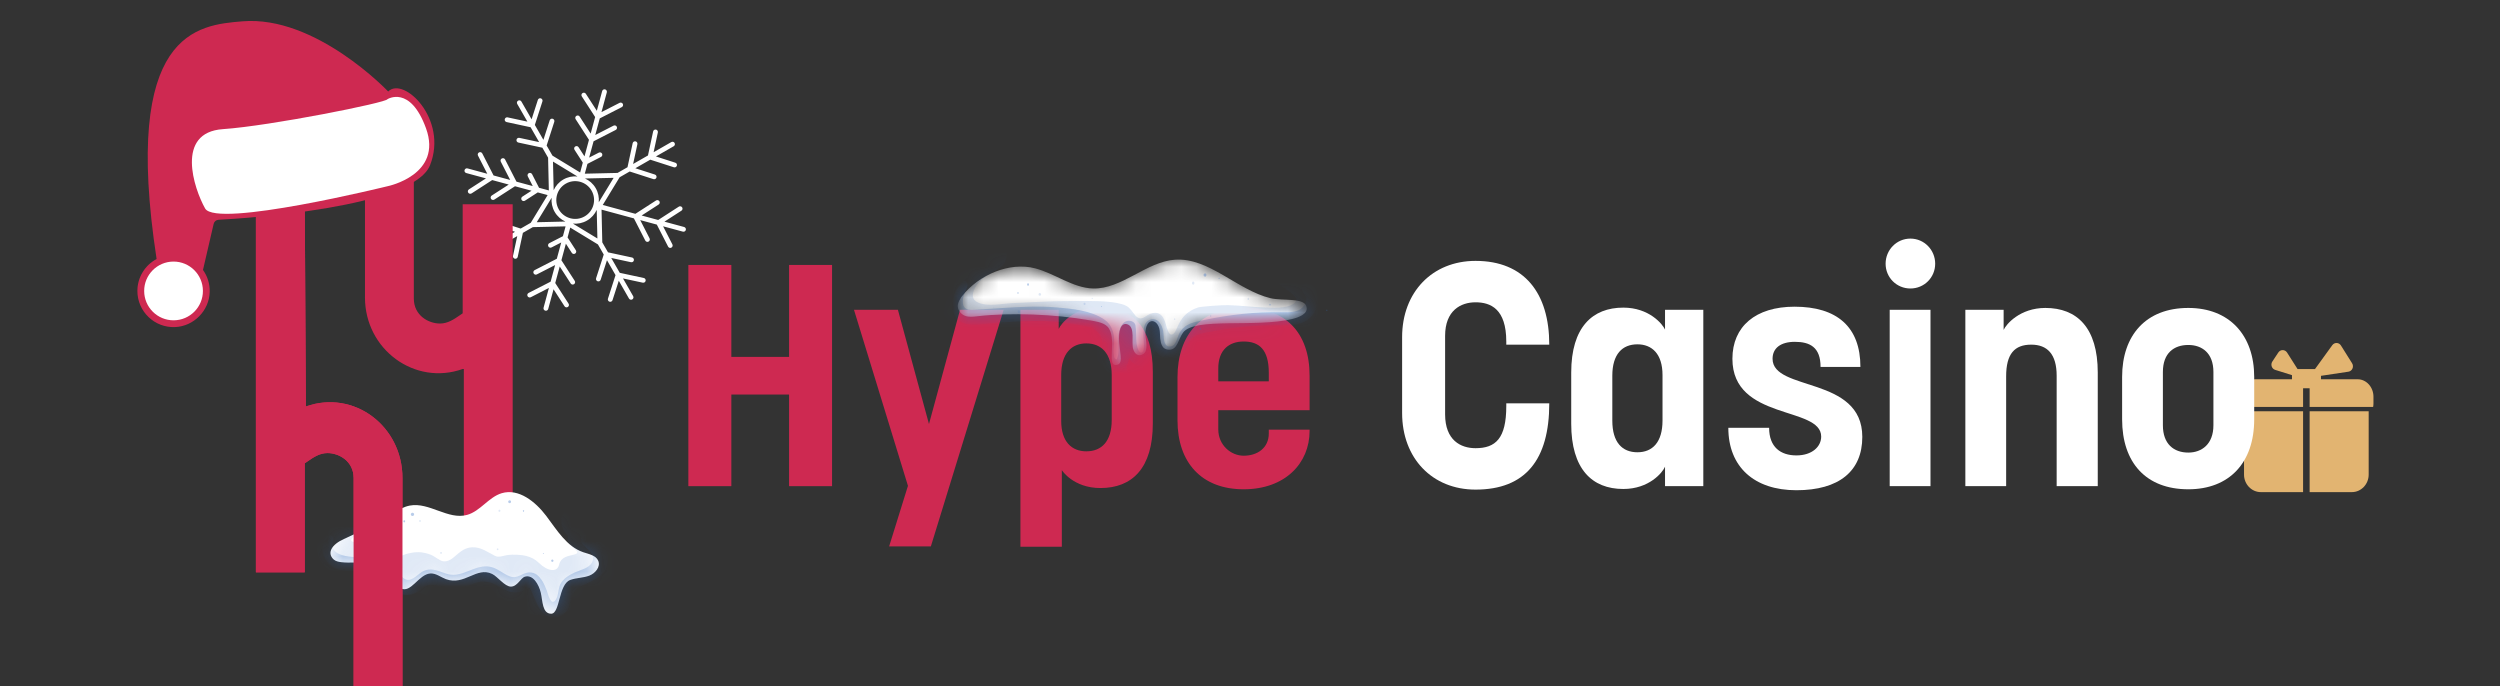
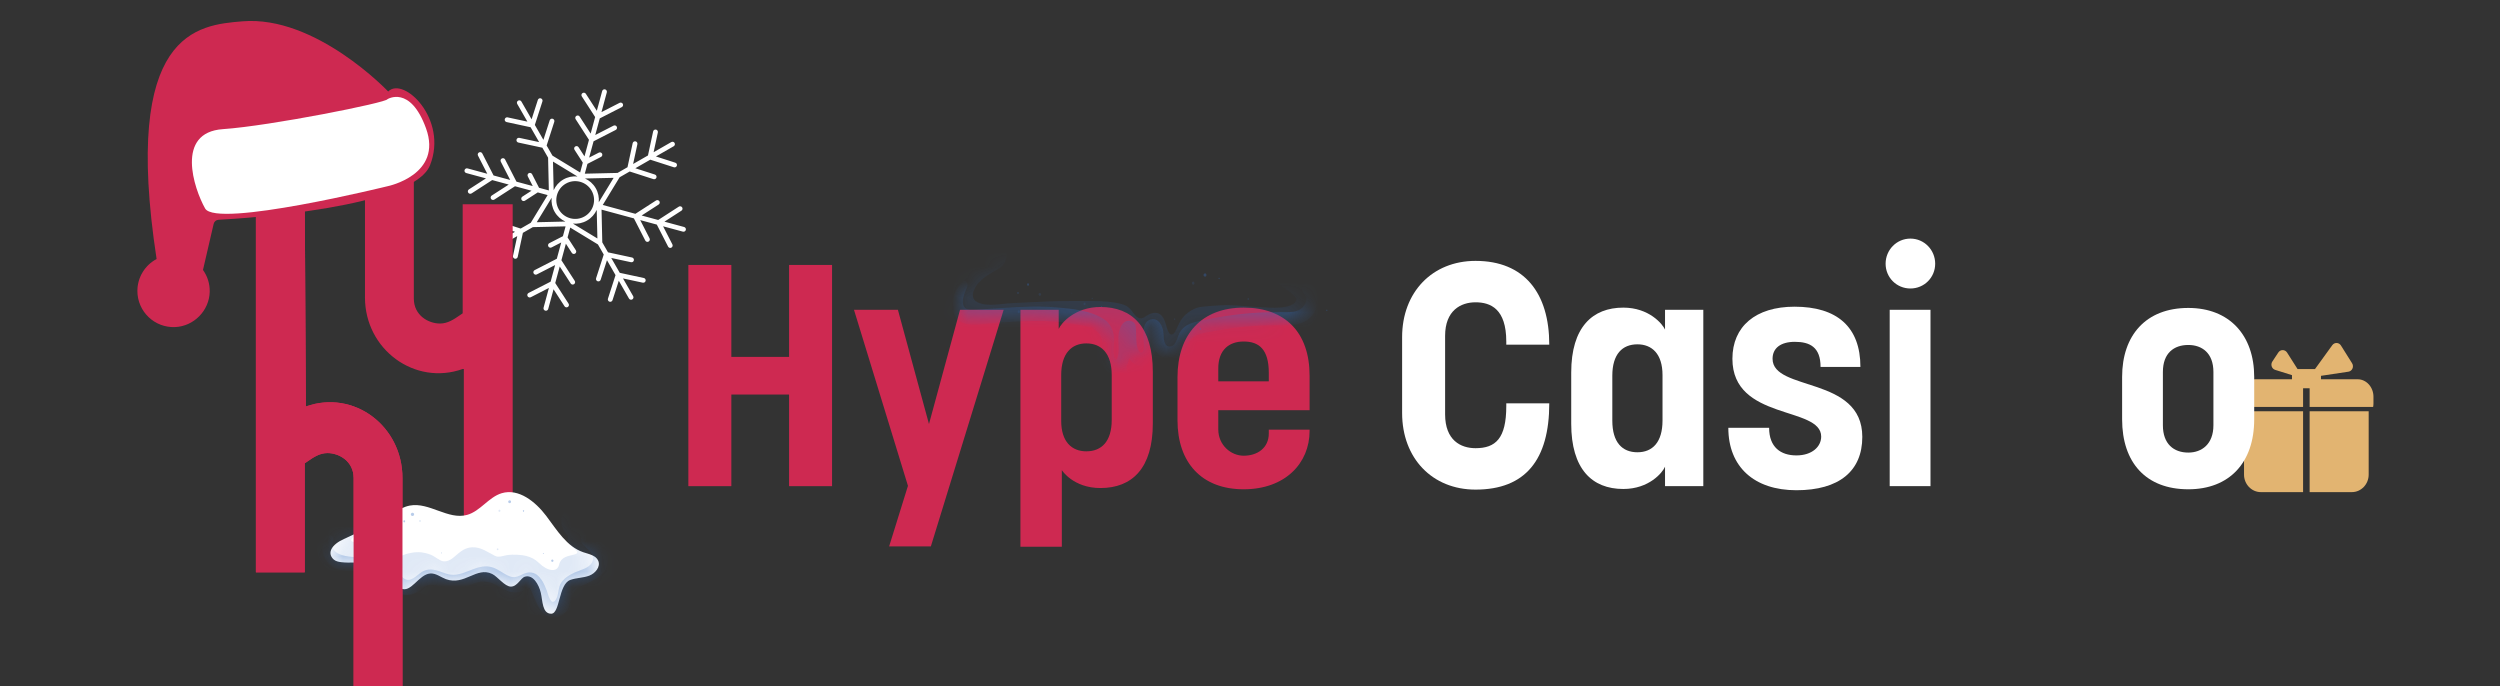
<svg xmlns="http://www.w3.org/2000/svg" width="164" height="45" viewBox="0 0 164 45" fill="none">
  <rect x="0" y="0" width="164" height="45" fill="#333333" stroke="none" />
  <path d="M150.72 24.212L150.032 23.128C149.897 22.916 149.597 22.913 149.458 23.123L149.066 23.716C148.933 23.917 149.027 24.194 149.252 24.264L150.354 24.609V24.88H147.93C147.361 24.88 146.895 25.395 146.895 26.026V26.46C146.895 26.541 146.902 26.619 146.917 26.695H151.082V25.471H151.512V26.695H155.677C155.691 26.619 155.699 26.541 155.699 26.46V26.026C155.699 25.395 155.233 24.88 154.663 24.88H152.257V24.654L154.056 24.383C154.307 24.345 154.435 24.05 154.297 23.83L153.565 22.663C153.434 22.454 153.143 22.444 152.998 22.643L151.863 24.212H150.72Z" fill="#E2B471" />
  <path d="M148.311 32.283H151.082V26.981H147.208V31.136C147.208 31.767 147.704 32.283 148.311 32.283Z" fill="#E2B471" />
  <path d="M154.283 32.283C154.889 32.283 155.385 31.767 155.385 31.136V26.981H151.512V32.283H154.283Z" fill="#E2B471" />
  <path d="M47.976 25.882V31.892H45.156V17.381H47.976V23.412H51.763V17.381H54.583V31.892H51.763V25.882H47.976Z" fill="#CE2951" />
  <path d="M58.327 35.843L59.562 31.871L56.022 20.325H58.903L60.941 27.816L62.978 20.325H65.839C64.254 25.511 62.649 30.677 61.064 35.843H58.327Z" fill="#CE2951" />
  <path d="M72.188 20.139C74.267 20.139 75.625 21.436 75.625 24.4V27.775C75.625 30.718 74.267 32.015 72.188 32.015C70.397 32.015 69.656 30.842 69.656 30.842V35.864H66.94V20.325H69.451V21.58C69.615 21.189 70.521 20.139 72.188 20.139ZM71.262 22.527C70.294 22.527 69.615 23.185 69.615 24.606V27.61C69.615 28.989 70.315 29.607 71.262 29.607C72.27 29.607 72.929 28.948 72.929 27.549V24.606C72.929 23.185 72.25 22.527 71.262 22.527Z" fill="#CE2951" />
  <path d="M83.233 28.187H85.909V28.269C85.909 30.389 84.303 32.097 81.586 32.097C78.828 32.097 77.244 30.348 77.244 27.569V24.75C77.244 21.93 78.828 20.18 81.586 20.18C84.303 20.18 85.909 21.806 85.909 24.647V26.911H79.919V28.166C79.919 29.195 80.743 29.895 81.586 29.895C82.492 29.895 83.233 29.381 83.233 28.434V28.187ZM79.919 24.173V25.017H83.233V24.462C83.233 22.918 82.595 22.403 81.586 22.403C80.64 22.403 79.919 22.938 79.919 24.173Z" fill="#CE2951" />
  <path d="M98.812 22.609V22.403C98.812 20.263 97.783 19.831 96.795 19.831C95.828 19.831 94.799 20.366 94.799 22.033V27.178C94.799 28.887 95.828 29.401 96.795 29.401C98.113 29.401 98.812 28.763 98.812 26.643V26.458H101.632C101.632 30.163 100.068 32.118 96.795 32.118C93.955 32.118 91.979 30.06 91.979 27.096V22.115C91.979 19.172 93.955 17.114 96.795 17.114C100.006 17.114 101.632 19.234 101.632 22.609H98.812Z" fill="white" />
  <path d="M106.488 32.077C104.43 32.077 103.072 30.76 103.072 27.796V24.441C103.072 21.456 104.471 20.18 106.488 20.18C108.176 20.18 109.061 21.251 109.226 21.621V20.325H111.737V31.892H109.226V30.616C109.061 31.007 108.176 32.077 106.488 32.077ZM107.415 29.669C108.403 29.669 109.061 29.01 109.061 27.59V24.606C109.061 23.206 108.361 22.588 107.415 22.588C106.427 22.588 105.768 23.227 105.768 24.647V27.59C105.768 29.031 106.427 29.669 107.415 29.669Z" fill="white" />
  <path d="M117.721 20.119C120.5 20.119 122.043 21.436 122.043 24.07H119.429C119.429 22.774 118.729 22.424 117.742 22.424C116.815 22.424 116.28 22.835 116.28 23.535C116.28 25.696 122.167 24.647 122.167 28.66C122.167 30.904 120.644 32.159 117.844 32.159C115.086 32.159 113.378 30.636 113.378 28.063H116.054C116.054 29.339 116.815 29.875 117.844 29.875C118.874 29.875 119.47 29.298 119.47 28.64C119.47 26.623 113.646 27.61 113.646 23.535C113.646 21.415 115.169 20.119 117.721 20.119Z" fill="white" />
  <path d="M126.64 20.325V31.892H123.964V20.325H126.64ZM126.948 17.299C126.948 18.204 126.228 18.925 125.322 18.925C124.417 18.925 123.696 18.204 123.696 17.299C123.696 16.393 124.417 15.652 125.322 15.652C126.228 15.652 126.948 16.393 126.948 17.299Z" fill="white" />
-   <path d="M131.603 24.688V31.892H128.927V20.325H131.438V21.642C131.603 21.271 132.509 20.201 134.176 20.201C136.254 20.201 137.613 21.498 137.613 24.441V31.892H134.917V24.647C134.917 23.227 134.299 22.609 133.249 22.609C132.159 22.609 131.603 23.206 131.603 24.688Z" fill="white" />
  <path d="M143.553 32.097C140.775 32.097 139.211 30.348 139.211 27.508V24.729C139.211 21.992 140.775 20.201 143.553 20.201C146.25 20.201 147.876 21.992 147.876 24.729V27.508C147.876 30.348 146.25 32.097 143.553 32.097ZM143.553 22.63C142.607 22.63 141.886 23.165 141.886 24.4V27.899C141.886 29.134 142.607 29.689 143.553 29.689C144.438 29.689 145.2 29.134 145.2 27.899V24.4C145.2 23.165 144.459 22.63 143.553 22.63Z" fill="white" />
  <mask id="mask0_2311_30656" style="mask-type:luminance" maskUnits="userSpaceOnUse" x="62" y="17" width="24" height="7">
    <path d="M63.675 18.92C63.382 19.071 62.858 19.649 62.832 20.022C62.809 20.335 63.039 20.613 63.297 20.714C63.555 20.814 63.834 20.779 64.104 20.747C66.335 20.489 69.208 20.615 71.429 21.001C71.797 21.065 72.381 21.134 72.655 21.428C73.308 22.132 72.601 23.943 73.172 23.941C73.706 23.939 73.492 23.345 73.417 22.439C73.36 21.728 73.526 21.137 73.95 21.27C74.505 21.445 74.19 22.474 74.345 22.923C74.56 23.54 75.067 23.264 75.147 23.052C75.297 22.655 75.14 22.181 75.138 21.95C75.127 20.671 76.085 20.889 76.093 21.879C76.101 22.87 76.439 22.939 76.728 22.938C77.242 22.937 77.315 22.204 77.614 21.811C78.387 20.794 82.358 21.51 84.785 20.919C85.183 20.822 85.801 20.594 85.716 20.162C85.639 19.492 84.145 19.75 83.351 19.558C81.16 19.027 79.296 16.87 77.068 17.034C75.183 17.173 73.588 18.977 71.7 18.922C70.374 18.885 69.196 17.935 67.9 17.599C66.254 17.174 64.234 17.992 63.107 19.431C62.904 19.692 62.915 19.862 62.96 20.21C63.004 20.559 63.422 20.819 63.625 20.56" fill="white" />
  </mask>
  <g mask="url(#mask0_2311_30656)">
-     <path d="M63.673 18.92C63.38 19.072 62.857 19.649 62.83 20.022C62.807 20.335 63.038 20.614 63.295 20.714C63.553 20.814 63.833 20.779 64.103 20.748C66.334 20.489 69.206 20.617 71.427 21.003C71.796 21.067 72.38 21.136 72.654 21.43C73.306 22.134 72.6 23.945 73.171 23.943C73.705 23.941 73.49 23.347 73.416 22.441C73.358 21.73 73.525 21.139 73.949 21.272C74.504 21.447 74.188 22.476 74.344 22.925C74.559 23.542 75.066 23.267 75.146 23.055C75.295 22.658 75.138 22.183 75.136 21.953C75.125 20.674 76.083 20.892 76.092 21.882C76.1 22.872 76.438 22.942 76.727 22.941C77.241 22.939 77.314 22.207 77.613 21.814C78.385 20.797 82.357 21.513 84.784 20.923C85.181 20.826 85.799 20.598 85.715 20.166C85.638 19.496 84.143 19.754 83.349 19.562C81.159 19.03 79.294 16.873 77.066 17.037C75.181 17.176 73.586 18.979 71.698 18.924C70.373 18.887 69.195 17.936 67.899 17.601C66.252 17.174 64.232 17.992 63.106 19.432C62.902 19.692 62.914 19.862 62.958 20.211C63.003 20.559 63.42 20.819 63.624 20.56" fill="white" />
    <path opacity="0.3" d="M86.086 18.608C85.715 18.215 85.165 18.865 85.542 19.246C85.919 19.627 85.553 20.184 85.195 20.346C84.82 20.517 84.384 20.479 83.988 20.478C83.171 20.475 82.356 20.504 81.542 20.589C80.697 20.677 79.854 20.808 79.02 20.988C78.418 21.117 77.761 21.184 77.391 21.817C77.24 22.074 77.156 22.62 76.87 22.706C76.371 22.856 76.341 22.285 76.326 21.904C76.305 21.379 75.978 20.796 75.462 20.966C74.893 21.156 75.016 21.97 75.033 22.49C75.038 22.619 75.07 23.017 74.94 23.104C74.702 23.263 74.582 22.695 74.566 22.577C74.513 22.174 74.554 21.768 74.49 21.361C74.458 21.162 74.281 21.062 74.128 21.045C73.609 20.989 73.399 21.584 73.365 22.092C73.34 22.479 73.444 23.057 73.316 23.419C73.248 23.608 73.282 23.594 73.194 23.562C73.159 23.549 73.122 23.495 73.088 23.428C73.058 23.252 73.044 23.087 73.044 23.042C73.053 22.734 73.114 22.447 73.083 22.138C73.034 21.654 72.837 21.239 72.469 20.979C71.582 20.355 70.3 20.251 69.288 20.164C68.115 20.063 66.936 20.128 65.765 20.205C65.159 20.244 64.552 20.284 63.946 20.319C63.572 20.34 63.166 20.347 63.162 19.789C63.159 19.445 63.321 19.115 63.451 18.815C63.557 18.57 63.277 18.282 63.103 18.508C62.761 18.951 62.45 19.429 62.467 20.057C62.483 20.614 62.798 21.084 63.268 21.218C63.939 21.409 64.77 21.21 65.452 21.165C66.237 21.114 67.022 21.063 67.809 21.056C68.619 21.049 69.436 21.081 70.239 21.223C70.866 21.333 72.288 21.444 72.295 22.407C72.296 22.573 72.288 22.734 72.282 22.892C72.198 22.987 72.156 23.131 72.198 23.315C72.221 23.412 72.255 23.533 72.301 23.664C72.334 23.881 72.402 24.095 72.537 24.312C72.594 24.404 72.659 24.487 72.728 24.56C72.867 24.769 73.024 24.94 73.192 25.025C73.322 25.104 73.481 25.122 73.624 25.066C73.746 25.018 73.877 24.904 73.899 24.744L73.907 24.675C73.914 24.625 73.913 24.575 73.91 24.529C73.971 24.378 73.954 24.196 73.884 24.058C73.966 23.899 74.027 23.727 74.057 23.573C74.06 23.557 74.063 23.529 74.066 23.489C74.182 23.704 74.357 23.877 74.632 23.971C75.235 24.18 75.679 23.596 75.77 22.967C75.832 23.072 75.91 23.168 76.003 23.254C76.484 23.7 77.197 23.703 77.616 23.167C77.931 22.764 77.949 22.258 78.42 22.036C78.923 21.797 79.568 21.746 80.103 21.647C81.278 21.431 82.47 21.337 83.661 21.337C84.484 21.337 85.501 21.452 86.103 20.66C86.548 20.076 86.603 19.155 86.085 18.608L86.086 18.608Z" fill="#336EC2" />
    <path opacity="0.15" d="M86.643 19.425C86.601 18.995 86.226 18.651 85.885 18.669C85.841 18.672 85.798 18.649 85.762 18.619C85.282 18.199 84.717 18.208 84.141 18.02C83.875 17.933 83.619 18.372 83.86 18.591C84.063 18.777 84.681 19.124 84.986 19.49C85.058 19.576 85.057 19.715 84.985 19.799C84.957 19.832 84.927 19.866 84.896 19.896C84.886 19.907 84.876 19.916 84.863 19.924C84.378 20.264 83.428 20.184 82.898 20.164C82.089 20.136 81.487 20.047 80.552 20.017C80.187 20.005 78.78 20.105 78.581 20.172C77.22 20.627 77.293 21.767 76.923 21.93C76.695 22.03 76.604 21.706 76.445 21.17C76.298 20.674 75.981 20.341 75.368 20.627C75.155 20.728 74.957 20.96 74.698 20.861C74.44 20.762 74.339 20.441 74.034 20.168C73.631 19.806 72.315 19.743 71.515 19.746C70.714 19.748 69.615 19.739 68.778 19.774C67.977 19.805 67.176 19.848 66.375 19.886C65.695 19.919 64.786 20.137 64.137 19.834C63.742 19.649 63.751 19.294 63.957 18.895C64.287 18.258 65.01 17.927 65.553 17.595C66.574 16.972 65.85 14.96 64.737 15.41C63.09 16.073 61.276 17.406 61.458 19.732C61.543 20.816 62.116 21.732 62.946 22.233C63.816 22.759 64.793 22.73 65.741 22.674C67.621 22.563 69.529 22.34 71.414 22.476C71.543 22.485 71.669 22.498 71.796 22.515C71.91 22.53 71.988 22.647 71.97 22.778C71.893 23.32 71.952 23.82 72.219 24.281C72.355 24.516 72.528 24.663 72.713 24.796C72.73 24.808 72.746 24.824 72.758 24.842C72.995 25.176 73.335 25.39 73.848 25.441C74.533 25.506 75.027 24.757 75.023 24.028C75.023 23.946 75.064 23.873 75.125 23.838C75.294 23.742 75.445 23.603 75.579 23.42C75.782 23.689 76.055 23.877 76.358 23.954C76.403 23.966 76.448 23.974 76.493 23.981C76.535 23.986 76.574 24.007 76.603 24.04C76.73 24.185 76.902 24.27 77.111 24.238C77.901 24.12 78.688 23.934 79.464 23.723C80.087 23.553 80.915 23.418 81.29 22.738C81.347 22.634 81.388 22.526 81.417 22.414C81.443 22.316 81.52 22.247 81.609 22.254C81.724 22.262 81.841 22.27 81.957 22.278C82.677 22.333 83.361 22.314 84 22.156C84.011 22.154 84.022 22.152 84.033 22.152C84.084 22.152 84.136 22.146 84.189 22.134C84.291 22.111 84.392 22.082 84.49 22.05C84.499 22.047 84.509 22.044 84.517 22.044C84.941 21.994 85.35 21.855 85.717 21.564C86.321 21.084 86.724 20.29 86.641 19.427L86.643 19.425ZM72.093 22.11C72.109 22.033 72.109 22.041 72.092 22.133C72.08 22.208 72.067 22.282 72.051 22.357L72.051 22.36C71.969 22.274 71.938 22.184 72.093 22.112L72.093 22.11Z" fill="#336EC2" />
  </g>
  <g opacity="0.35">
    <path d="M67.441 18.746C67.525 18.744 67.523 18.581 67.438 18.582C67.354 18.584 67.357 18.747 67.441 18.746Z" fill="#336EC2" />
  </g>
  <g opacity="0.35">
    <path d="M66.781 19.274C66.838 19.273 66.835 19.163 66.779 19.164C66.722 19.165 66.724 19.275 66.781 19.274Z" fill="#336EC2" />
  </g>
  <g opacity="0.35">
    <path d="M71.645 19.596C71.676 19.596 71.675 19.537 71.644 19.537C71.613 19.538 71.615 19.597 71.645 19.596Z" fill="#336EC2" />
  </g>
  <g opacity="0.35">
    <path d="M78.738 21.64C78.801 21.639 78.798 21.517 78.736 21.518C78.674 21.519 78.676 21.641 78.738 21.64Z" fill="#336EC2" />
  </g>
  <g opacity="0.35">
    <path d="M72.254 20.145C72.289 20.144 72.289 20.076 72.253 20.077C72.218 20.078 72.219 20.145 72.254 20.145Z" fill="#336EC2" />
  </g>
  <g opacity="0.35">
    <path d="M79.01 17.948L78.998 17.955L78.993 17.958C78.986 17.963 78.98 17.966 78.974 17.976C78.966 17.984 78.961 17.995 78.959 18.007C78.954 18.018 78.953 18.031 78.953 18.044L78.956 18.069C78.96 18.085 78.967 18.099 78.976 18.11C78.984 18.119 78.989 18.124 78.996 18.127L79.002 18.13L79.013 18.137C79.027 18.146 79.041 18.15 79.058 18.15C79.073 18.15 79.088 18.145 79.102 18.135C79.128 18.115 79.144 18.078 79.143 18.04C79.142 18.002 79.125 17.965 79.098 17.947C79.084 17.937 79.07 17.933 79.054 17.933C79.039 17.933 79.023 17.939 79.01 17.948Z" fill="#336EC2" />
  </g>
  <g opacity="0.35">
    <path d="M79.974 18.31C80.02 18.309 80.018 18.218 79.972 18.219C79.926 18.22 79.928 18.311 79.974 18.31Z" fill="#336EC2" />
  </g>
  <g opacity="0.35">
-     <path d="M83.315 20.044C83.37 20.043 83.368 19.934 83.313 19.935C83.258 19.936 83.26 20.045 83.315 20.044Z" fill="#336EC2" />
-   </g>
+     </g>
  <g opacity="0.35">
    <path d="M87.04 20.402C87.086 20.402 87.085 20.311 87.038 20.312C86.992 20.313 86.994 20.403 87.04 20.402Z" fill="#336EC2" />
  </g>
  <g opacity="0.15">
    <path d="M68.247 19.232L68.232 19.229C68.22 19.226 68.209 19.223 68.199 19.223C68.188 19.223 68.18 19.225 68.172 19.231C68.163 19.235 68.156 19.241 68.15 19.249C68.143 19.257 68.139 19.267 68.136 19.278C68.133 19.289 68.13 19.301 68.13 19.312L68.133 19.336C68.138 19.35 68.143 19.363 68.152 19.374L68.166 19.388C68.178 19.395 68.189 19.398 68.202 19.4C68.206 19.4 68.209 19.4 68.213 19.398C68.217 19.398 68.221 19.398 68.223 19.396L68.227 19.396L68.235 19.393L68.25 19.389L68.265 19.381C68.272 19.376 68.278 19.368 68.282 19.36C68.286 19.355 68.288 19.349 68.291 19.342C68.294 19.333 68.297 19.322 68.295 19.31L68.292 19.288L68.286 19.269C68.282 19.26 68.275 19.252 68.269 19.247C68.262 19.241 68.254 19.235 68.247 19.233L68.247 19.232Z" fill="#336EC2" />
  </g>
  <g opacity="0.15">
    <path d="M70.31 19.26C70.339 19.26 70.338 19.203 70.309 19.204C70.28 19.204 70.281 19.261 70.31 19.26Z" fill="#336EC2" />
  </g>
  <g opacity="0.15">
    <path d="M65.192 20.223C65.217 20.223 65.218 20.173 65.192 20.174C65.165 20.174 65.166 20.224 65.192 20.223Z" fill="#336EC2" />
  </g>
  <g opacity="0.15">
    <path d="M66.835 20.54C66.932 20.539 66.928 20.35 66.832 20.352C66.736 20.354 66.739 20.542 66.835 20.54Z" fill="#336EC2" />
  </g>
  <g opacity="0.15">
    <path d="M71.184 19.883L71.171 19.878L71.203 19.917C71.203 19.909 71.201 19.9 71.195 19.894L71.185 19.878C71.185 19.878 71.172 19.865 71.164 19.862C71.157 19.858 71.149 19.856 71.14 19.856C71.131 19.857 71.124 19.858 71.116 19.863C71.109 19.866 71.102 19.871 71.096 19.879C71.09 19.886 71.086 19.895 71.084 19.905C71.08 19.915 71.079 19.924 71.079 19.936L71.082 19.956C71.085 19.969 71.092 19.982 71.1 19.991L71.112 20.003C71.123 20.01 71.133 20.014 71.144 20.014L71.161 20.011C71.168 20.007 71.176 20.004 71.182 19.996C71.188 19.991 71.194 19.983 71.198 19.973C71.202 19.965 71.204 19.957 71.205 19.949L71.174 19.99L71.187 19.985L71.197 19.98C71.197 19.98 71.206 19.971 71.208 19.967C71.21 19.963 71.212 19.96 71.213 19.955C71.215 19.949 71.216 19.943 71.216 19.936L71.216 19.922L71.211 19.909C71.211 19.909 71.204 19.898 71.2 19.895C71.197 19.89 71.191 19.887 71.186 19.886L71.184 19.883Z" fill="#336EC2" />
  </g>
  <g opacity="0.15">
    <path d="M78.277 18.674C78.379 18.673 78.377 18.47 78.273 18.472C78.169 18.474 78.173 18.676 78.277 18.674Z" fill="#336EC2" />
  </g>
  <g opacity="0.15">
    <path d="M81.93 19.584L81.925 19.572C81.925 19.572 81.922 19.567 81.921 19.564C81.919 19.561 81.918 19.559 81.916 19.556C81.916 19.556 81.913 19.553 81.912 19.551C81.908 19.547 81.904 19.543 81.9 19.542C81.896 19.539 81.891 19.537 81.886 19.539L81.876 19.539C81.876 19.539 81.865 19.547 81.86 19.552C81.86 19.552 81.858 19.555 81.856 19.557C81.853 19.562 81.849 19.567 81.848 19.573L81.843 19.586C81.838 19.595 81.837 19.607 81.837 19.618C81.838 19.629 81.84 19.64 81.844 19.649C81.853 19.668 81.87 19.68 81.888 19.68C81.905 19.68 81.921 19.667 81.93 19.648C81.935 19.638 81.936 19.627 81.936 19.616C81.936 19.605 81.933 19.594 81.929 19.584L81.93 19.584Z" fill="#336EC2" />
  </g>
  <g opacity="0.15">
    <path d="M79.459 20.733L79.459 20.723C79.457 20.712 79.457 20.701 79.452 20.691C79.452 20.69 79.451 20.688 79.448 20.687C79.448 20.685 79.445 20.683 79.444 20.682L79.441 20.679C79.441 20.679 79.435 20.672 79.431 20.669C79.427 20.666 79.422 20.665 79.417 20.665C79.412 20.665 79.407 20.667 79.403 20.67C79.397 20.676 79.388 20.685 79.385 20.694C79.382 20.699 79.381 20.706 79.38 20.712C79.38 20.713 79.38 20.717 79.38 20.72L79.38 20.738C79.38 20.738 79.38 20.75 79.383 20.757C79.385 20.763 79.387 20.768 79.392 20.772C79.396 20.777 79.4 20.78 79.405 20.783C79.41 20.787 79.415 20.788 79.421 20.788L79.431 20.788C79.437 20.783 79.443 20.779 79.448 20.773L79.454 20.763C79.454 20.763 79.459 20.747 79.459 20.738L79.459 20.733Z" fill="#336EC2" />
  </g>
  <g opacity="0.15">
    <path d="M77.059 20.988C77.112 20.987 77.11 20.884 77.057 20.884C77.004 20.886 77.006 20.989 77.059 20.988Z" fill="#336EC2" />
  </g>
  <path d="M38.432 6.153C38.385 6.08 38.287 6.059 38.214 6.106C38.14 6.153 38.119 6.251 38.167 6.324L39.041 7.678L38.748 8.763L38.027 7.648C37.98 7.575 37.883 7.553 37.809 7.601C37.736 7.648 37.715 7.746 37.762 7.819L38.636 9.173L38.343 10.258L37.954 9.656C37.907 9.583 37.809 9.561 37.736 9.609C37.662 9.656 37.642 9.754 37.689 9.827L38.232 10.668L38.057 11.314L36.241 10.209L35.86 9.546L36.362 7.99C36.388 7.907 36.343 7.818 36.26 7.791C36.176 7.764 36.088 7.81 36.061 7.893L35.648 9.175L35.086 8.196L35.584 6.651C35.611 6.568 35.565 6.479 35.482 6.452C35.398 6.424 35.31 6.471 35.283 6.554L34.873 7.826L34.204 6.66C34.161 6.584 34.064 6.558 33.989 6.602C33.913 6.645 33.887 6.741 33.93 6.817L34.597 7.979L33.299 7.699C33.214 7.681 33.13 7.735 33.112 7.821C33.094 7.903 33.144 7.985 33.225 8.006C33.228 8.007 33.23 8.008 33.233 8.008L34.808 8.347L35.368 9.322L34.07 9.043C33.985 9.024 33.901 9.079 33.883 9.164C33.865 9.246 33.915 9.328 33.996 9.349C33.999 9.35 34.001 9.351 34.004 9.351L35.579 9.69L35.955 10.344L36.004 12.492L35.361 12.318L34.904 11.426C34.864 11.349 34.769 11.318 34.691 11.358C34.614 11.398 34.583 11.493 34.623 11.57L34.949 12.206L33.88 11.917L33.134 10.462C33.095 10.385 32.999 10.354 32.922 10.394C32.844 10.434 32.813 10.529 32.853 10.607L33.468 11.805L32.378 11.51L31.637 10.065C31.597 9.988 31.503 9.957 31.425 9.997C31.347 10.037 31.317 10.132 31.356 10.209L31.966 11.399L30.668 11.047L30.668 11.047C30.584 11.025 30.497 11.075 30.475 11.159C30.452 11.243 30.502 11.329 30.586 11.352L31.878 11.702L30.763 12.422C30.69 12.47 30.669 12.567 30.716 12.641C30.738 12.675 30.772 12.698 30.808 12.707C30.85 12.719 30.896 12.713 30.935 12.688L32.288 11.813L33.373 12.107L32.258 12.827C32.185 12.874 32.164 12.972 32.211 13.045C32.233 13.079 32.267 13.102 32.303 13.112C32.345 13.123 32.391 13.117 32.43 13.092L33.783 12.218L34.868 12.511L34.266 12.9C34.193 12.948 34.172 13.045 34.219 13.119C34.242 13.153 34.275 13.176 34.311 13.185C34.353 13.197 34.399 13.191 34.438 13.165L35.278 12.622L35.925 12.797L34.819 14.614L34.156 14.994L32.601 14.493C32.517 14.465 32.429 14.511 32.402 14.595C32.375 14.678 32.421 14.767 32.504 14.793L33.786 15.206L32.807 15.768L31.261 15.271C31.18 15.243 31.09 15.289 31.063 15.372C31.036 15.455 31.081 15.544 31.165 15.571L32.437 15.981L31.271 16.65C31.195 16.694 31.169 16.79 31.212 16.866C31.234 16.904 31.269 16.929 31.308 16.94C31.347 16.95 31.39 16.946 31.428 16.924L32.589 16.258L32.31 17.555C32.292 17.638 32.343 17.719 32.423 17.741C32.426 17.741 32.428 17.742 32.431 17.743C32.516 17.761 32.6 17.707 32.619 17.622L32.958 16.046L33.932 15.487L33.653 16.784C33.635 16.867 33.686 16.948 33.767 16.97C33.769 16.97 33.772 16.971 33.774 16.972C33.86 16.99 33.944 16.936 33.962 16.851L34.301 15.275L34.955 14.9L37.102 14.85L36.928 15.494L36.037 15.951C35.96 15.99 35.929 16.085 35.969 16.163C35.99 16.204 36.027 16.233 36.068 16.244C36.105 16.253 36.145 16.25 36.181 16.232L36.817 15.906L36.527 16.974L35.073 17.72C34.995 17.76 34.965 17.855 35.005 17.933C35.026 17.974 35.063 18.002 35.104 18.013C35.141 18.023 35.181 18.02 35.217 18.001L36.416 17.387L36.121 18.477L34.676 19.217C34.598 19.257 34.568 19.352 34.608 19.43C34.629 19.471 34.666 19.499 34.707 19.51C34.744 19.52 34.784 19.517 34.82 19.498L36.009 18.888L35.658 20.186C35.635 20.27 35.685 20.357 35.769 20.38L35.77 20.38C35.854 20.402 35.94 20.353 35.963 20.269L36.313 18.976L37.033 20.091C37.055 20.125 37.088 20.148 37.125 20.158C37.166 20.169 37.212 20.163 37.251 20.138C37.325 20.091 37.346 19.993 37.298 19.92L36.424 18.566L36.718 17.481L37.438 18.596C37.46 18.63 37.493 18.653 37.529 18.663C37.571 18.674 37.617 18.668 37.656 18.643C37.729 18.596 37.75 18.498 37.703 18.425L36.828 17.071L37.122 15.986L37.511 16.588C37.533 16.622 37.566 16.645 37.603 16.655C37.644 16.666 37.69 16.66 37.729 16.635C37.803 16.588 37.823 16.49 37.776 16.417L37.233 15.576L37.408 14.93L39.224 16.035L39.605 16.698L39.103 18.254C39.077 18.337 39.122 18.426 39.205 18.452C39.208 18.453 39.21 18.454 39.213 18.455C39.294 18.476 39.378 18.431 39.404 18.351L39.817 17.069L40.379 18.048L39.881 19.593C39.854 19.676 39.9 19.765 39.983 19.792C39.986 19.793 39.988 19.793 39.991 19.794C40.071 19.816 40.156 19.77 40.182 19.69L40.592 18.418L41.261 19.584C41.283 19.622 41.318 19.647 41.357 19.658C41.396 19.668 41.439 19.664 41.476 19.642C41.552 19.599 41.578 19.502 41.535 19.427L40.868 18.265L42.166 18.544C42.251 18.563 42.335 18.508 42.353 18.423C42.372 18.338 42.315 18.25 42.232 18.236L40.657 17.897L40.097 16.922L41.395 17.201C41.48 17.22 41.564 17.165 41.582 17.08C41.601 16.995 41.544 16.907 41.461 16.892L39.886 16.553L39.51 15.9L39.461 13.752L41.585 14.327L42.331 15.781C42.352 15.823 42.389 15.851 42.43 15.862C42.467 15.871 42.507 15.868 42.543 15.85C42.621 15.81 42.651 15.715 42.612 15.637L41.997 14.438L43.087 14.733L43.828 16.178C43.849 16.22 43.886 16.248 43.927 16.259C43.964 16.269 44.004 16.265 44.04 16.247C44.118 16.207 44.148 16.112 44.109 16.034L43.499 14.845L44.797 15.196L44.797 15.196C44.881 15.219 44.968 15.169 44.99 15.085C45.013 15.001 44.963 14.914 44.879 14.891L43.587 14.541L44.702 13.821C44.775 13.774 44.796 13.676 44.749 13.603C44.701 13.53 44.603 13.509 44.53 13.556L43.177 14.431L42.092 14.137L43.207 13.417C43.28 13.369 43.301 13.272 43.254 13.198C43.206 13.125 43.108 13.104 43.035 13.152L41.682 14.026L39.541 13.446L40.646 11.63L41.309 11.25L42.864 11.751C42.867 11.752 42.87 11.752 42.872 11.753C42.953 11.775 43.037 11.729 43.063 11.649C43.09 11.566 43.044 11.477 42.961 11.45L41.679 11.037L42.658 10.475L44.204 10.973C44.206 10.974 44.209 10.975 44.211 10.976C44.292 10.997 44.376 10.952 44.403 10.871C44.429 10.788 44.384 10.699 44.3 10.673L43.029 10.263L44.195 9.594C44.27 9.55 44.296 9.454 44.253 9.378C44.21 9.302 44.113 9.276 44.037 9.32L42.876 9.986L43.155 8.689C43.173 8.603 43.117 8.518 43.034 8.501C42.949 8.483 42.865 8.537 42.846 8.622L42.507 10.198L41.533 10.757L41.812 9.46C41.83 9.374 41.775 9.287 41.691 9.272C41.605 9.254 41.521 9.308 41.503 9.393L41.164 10.969L40.511 11.344L38.363 11.394L38.537 10.75L39.428 10.293C39.505 10.253 39.536 10.158 39.496 10.081C39.457 10.003 39.362 9.972 39.284 10.012L38.648 10.338L38.938 9.269L40.392 8.524C40.469 8.484 40.5 8.389 40.46 8.311C40.421 8.233 40.325 8.203 40.248 8.243L39.049 8.857L39.344 7.767L40.789 7.027C40.867 6.987 40.897 6.892 40.857 6.814C40.818 6.737 40.722 6.706 40.645 6.746L39.456 7.355L39.807 6.058C39.83 5.973 39.78 5.887 39.696 5.864L39.695 5.864C39.611 5.841 39.525 5.891 39.502 5.975L39.152 7.268L38.432 6.153ZM38.352 14.195C37.76 14.537 37.001 14.333 36.659 13.741C36.318 13.15 36.521 12.39 37.113 12.049C37.409 11.878 37.746 11.843 38.053 11.925C38.359 12.008 38.635 12.206 38.806 12.502C39.147 13.094 38.944 13.853 38.352 14.195ZM37.88 11.576C37.569 11.546 37.246 11.607 36.955 11.775C36.664 11.943 36.449 12.192 36.32 12.477L36.276 10.6L37.88 11.576ZM36.187 12.974C36.156 13.285 36.218 13.608 36.386 13.899C36.554 14.19 36.803 14.405 37.088 14.534L35.21 14.578L36.187 12.974ZM37.584 14.668C37.896 14.698 38.219 14.636 38.51 14.468C38.801 14.3 39.016 14.052 39.145 13.767L39.189 15.644L37.584 14.668ZM39.279 13.27C39.309 12.958 39.247 12.635 39.079 12.344C38.911 12.053 38.662 11.839 38.377 11.709L40.255 11.666L39.279 13.27Z" fill="white" />
  <path d="M30.352 20.553V13.398H33.632V37.472H30.427V24.206H30.352C27.222 25.323 23.942 22.938 23.942 19.51V5.87L27.147 7.338V19.584C27.147 20.702 28.116 21.224 28.862 21.224C29.377 21.224 29.781 20.946 30.17 20.677C30.231 20.636 30.292 20.594 30.352 20.553Z" fill="#CE2951" />
  <path d="M19.992 13.398L20.067 26.665C23.197 25.547 26.402 27.932 26.402 31.361V45.001H23.197V31.361C23.197 30.243 22.228 29.721 21.483 29.721C20.967 29.721 20.563 30 20.174 30.268C20.113 30.31 20.053 30.352 19.992 30.392V37.547H16.787V13.398H19.992Z" fill="#CE2951" />
  <path d="M22.596 35.342C21.746 35.716 21.438 36.273 21.877 36.691C22.008 36.815 22.196 36.856 22.375 36.878C22.985 36.952 23.603 36.853 24.215 36.902C24.826 36.952 25.482 37.195 25.768 37.739C25.925 38.037 25.981 38.427 26.278 38.589C26.954 38.959 27.463 37.667 28.233 37.619C28.598 37.596 28.91 37.863 29.252 37.991C30.472 38.442 31.258 37.146 32.288 37.652C32.643 37.825 33.116 38.481 33.512 38.481C33.946 38.481 34.152 37.914 34.433 37.831C34.963 37.672 35.346 38.337 35.474 38.875C35.602 39.413 35.565 40.26 36.157 40.26C36.75 40.26 36.628 38.326 37.41 38.044C37.81 37.899 38.255 37.914 38.653 37.764C39.052 37.614 39.411 37.18 39.245 36.788C39.093 36.43 38.638 36.353 38.27 36.229C37.169 35.858 36.525 34.757 35.824 33.832C35.122 32.907 34.021 32.019 32.91 32.355C32.048 32.616 31.506 33.539 30.637 33.778C29.399 34.12 28.155 32.929 26.891 33.164C26.501 33.236 26.15 33.44 25.808 33.639C24.688 34.294 23.446 34.97 22.596 35.345V35.342Z" fill="white" />
  <g opacity="0.35">
    <path d="M26.966 33.688L26.961 33.696C26.953 33.71 26.949 33.725 26.949 33.742C26.949 33.759 26.953 33.774 26.961 33.788L26.966 33.797C26.973 33.809 26.982 33.819 26.994 33.827C27 33.834 27.009 33.839 27.017 33.841C27.031 33.848 27.045 33.851 27.058 33.849L27.087 33.846L27.113 33.836C27.125 33.829 27.135 33.82 27.143 33.809C27.15 33.802 27.155 33.793 27.157 33.785C27.164 33.771 27.167 33.757 27.166 33.744L27.162 33.715L27.152 33.689C27.145 33.677 27.137 33.667 27.125 33.659C27.118 33.652 27.109 33.647 27.101 33.645C27.087 33.638 27.074 33.635 27.06 33.636L27.031 33.64L27.005 33.65C26.988 33.66 26.977 33.672 26.966 33.689V33.688Z" fill="#336EC2" />
  </g>
  <g opacity="0.35">
    <path d="M26.577 34.216V34.2C26.577 34.2 26.577 34.2 26.577 34.199V34.183H26.576V34.173L26.572 34.168C26.572 34.168 26.569 34.158 26.565 34.151C26.56 34.142 26.555 34.137 26.547 34.132C26.538 34.127 26.53 34.126 26.521 34.126C26.513 34.126 26.504 34.127 26.495 34.132C26.487 34.137 26.482 34.142 26.477 34.151C26.475 34.156 26.472 34.161 26.47 34.166V34.172L26.466 34.18C26.466 34.18 26.465 34.192 26.465 34.199V34.214C26.465 34.214 26.466 34.229 26.47 34.234C26.472 34.241 26.477 34.246 26.482 34.252C26.487 34.257 26.492 34.26 26.499 34.264C26.506 34.267 26.512 34.269 26.519 34.269H26.535C26.543 34.264 26.552 34.26 26.559 34.253L26.567 34.241C26.572 34.233 26.574 34.224 26.574 34.214L26.577 34.216Z" fill="#336EC2" />
  </g>
  <g opacity="0.15">
    <path d="M27.552 34.239C27.632 34.239 27.632 34.115 27.552 34.115C27.472 34.115 27.472 34.239 27.552 34.239Z" fill="#336EC2" />
  </g>
  <g opacity="0.35">
    <path d="M33.432 33.007C33.445 33.007 33.457 33.005 33.467 32.998C33.479 32.995 33.489 32.988 33.498 32.98C33.507 32.971 33.513 32.961 33.517 32.949C33.522 32.937 33.525 32.925 33.525 32.913L33.522 32.888C33.517 32.872 33.51 32.858 33.498 32.847L33.479 32.831C33.464 32.823 33.449 32.819 33.432 32.819C33.418 32.819 33.406 32.821 33.396 32.828C33.384 32.831 33.374 32.838 33.365 32.847C33.357 32.855 33.35 32.865 33.346 32.877C33.341 32.889 33.338 32.901 33.338 32.913L33.341 32.939C33.346 32.954 33.353 32.968 33.365 32.98L33.384 32.995C33.399 33.003 33.415 33.007 33.432 33.007Z" fill="#336EC2" />
  </g>
  <g opacity="0.15">
    <path d="M32.763 33.577C32.853 33.577 32.853 33.435 32.763 33.435C32.673 33.435 32.673 33.577 32.763 33.577Z" fill="#336EC2" />
  </g>
  <g opacity="0.35">
    <path d="M34.371 33.553L34.374 33.538C34.374 33.538 34.374 33.527 34.378 33.522L34.368 33.539L34.371 33.536L34.378 33.527L34.383 33.517C34.383 33.517 34.385 33.505 34.383 33.5C34.383 33.497 34.383 33.493 34.38 33.49C34.38 33.486 34.376 33.483 34.374 33.481C34.373 33.478 34.369 33.476 34.368 33.475C34.364 33.471 34.363 33.469 34.359 33.469C34.354 33.466 34.349 33.466 34.342 33.466H34.33L34.32 33.471L34.312 33.478L34.305 33.486L34.3 33.497C34.3 33.497 34.298 33.509 34.3 33.514C34.3 33.517 34.3 33.521 34.303 33.524C34.305 33.529 34.308 33.534 34.312 33.538L34.315 33.541L34.305 33.524C34.305 33.524 34.306 33.534 34.308 33.539L34.312 33.555L34.315 33.562C34.315 33.562 34.32 33.568 34.323 33.57C34.325 33.572 34.328 33.573 34.33 33.573C34.334 33.575 34.339 33.577 34.342 33.577H34.351L34.358 33.572C34.358 33.572 34.364 33.567 34.366 33.563C34.369 33.56 34.371 33.556 34.371 33.553Z" fill="#336EC2" />
  </g>
  <g opacity="0.35">
    <path d="M36.233 36.858C36.33 36.858 36.33 36.707 36.233 36.707C36.136 36.707 36.136 36.858 36.233 36.858Z" fill="#336EC2" />
  </g>
  <g opacity="0.35">
    <path d="M35.644 36.341C35.684 36.341 35.684 36.277 35.644 36.277C35.603 36.277 35.603 36.341 35.644 36.341Z" fill="#336EC2" />
  </g>
  <g opacity="0.15">
-     <path d="M28.933 36.332C29.013 36.332 29.013 36.21 28.933 36.21C28.853 36.21 28.853 36.332 28.933 36.332Z" fill="#336EC2" />
+     <path d="M28.933 36.332C29.013 36.332 29.013 36.21 28.933 36.21Z" fill="#336EC2" />
  </g>
  <g opacity="0.15">
    <path d="M32.644 36.091C32.719 36.091 32.719 35.976 32.644 35.976C32.569 35.976 32.569 36.091 32.644 36.091Z" fill="#336EC2" />
  </g>
  <mask id="mask1_2311_30656" style="mask-type:luminance" maskUnits="userSpaceOnUse" x="21" y="32" width="19" height="9">
    <path d="M22.594 35.341C21.744 35.716 21.436 36.273 21.875 36.691C22.006 36.815 22.194 36.856 22.373 36.878C22.983 36.951 23.601 36.852 24.213 36.902C24.824 36.951 25.48 37.195 25.766 37.738C25.923 38.036 25.979 38.427 26.276 38.589C26.952 38.958 27.462 37.667 28.232 37.619C28.596 37.595 28.908 37.863 29.25 37.99C30.47 38.442 31.256 37.145 32.286 37.651C32.641 37.825 33.114 38.481 33.51 38.481C33.944 38.481 34.15 37.914 34.431 37.83C34.961 37.672 35.344 38.336 35.472 38.875C35.6 39.413 35.563 40.26 36.156 40.26C36.748 40.26 36.626 38.326 37.408 38.043C37.808 37.898 38.253 37.914 38.651 37.764C39.05 37.614 39.41 37.18 39.243 36.788C39.091 36.43 38.636 36.353 38.268 36.229C37.167 35.858 36.523 34.757 35.822 33.832C35.12 32.907 34.019 32.019 32.908 32.355C32.046 32.615 31.504 33.539 30.636 33.777C29.397 34.12 28.153 32.929 26.889 33.164C26.499 33.236 26.148 33.44 25.805 33.639C24.686 34.294 23.444 34.97 22.594 35.345V35.341Z" fill="white" />
  </mask>
  <g mask="url(#mask1_2311_30656)">
    <g opacity="0.3">
      <path d="M21.435 35.185C20.965 35.723 21.115 36.57 21.639 37.039C22.563 37.861 23.912 37.142 24.9 37.686C25.616 38.078 25.866 39.103 26.836 39.03C27.263 38.998 27.5 38.713 27.836 38.5C28.449 38.114 29.001 38.632 29.659 38.652C30.154 38.666 30.594 38.47 31.045 38.294C31.759 38.018 32.149 38.148 32.795 38.516C33.148 38.717 33.524 38.906 33.943 38.858C34.129 38.838 34.289 38.768 34.453 38.679C34.797 38.492 34.744 38.521 34.921 38.914C35.23 39.603 35.565 40.765 36.599 40.48C37.625 40.199 37.235 38.942 38.036 38.505C38.845 38.066 39.833 37.838 39.888 36.725C39.927 35.938 39.286 34.815 38.373 35.081C38.1 35.161 38.034 35.483 38.213 35.688C38.514 36.03 39.124 36.335 38.831 36.904C38.637 37.279 38.034 37.4 37.688 37.56C37.366 37.71 37.061 37.892 36.843 38.18C36.581 38.529 36.676 39.027 36.456 39.345C36.133 39.816 35.945 38.933 35.86 38.718C35.768 38.489 35.678 38.252 35.535 38.047C35.342 37.773 35.116 37.555 34.76 37.551C34.236 37.548 33.991 38.005 33.453 37.812C33.008 37.654 32.678 37.299 32.2 37.19C31.214 36.962 30.395 37.884 29.451 37.678C28.982 37.575 28.596 37.309 28.1 37.366C27.582 37.425 27.396 37.843 26.953 38.006C26.471 38.185 26.217 37.616 25.941 37.321C25.631 36.989 25.267 36.756 24.825 36.643C24.074 36.451 21.406 36.885 21.856 35.427C21.927 35.194 21.602 34.991 21.435 35.182V35.185Z" fill="#336EC2" />
    </g>
    <path opacity="0.15" d="M40.924 35.72C40.878 34.522 40.047 33.718 39.048 33.19C37.553 32.399 36.021 33.939 37.304 35.19C37.392 35.277 37.391 34.307 37.462 34.399C37.554 34.52 37.159 33.653 37.251 35.427C37.277 35.928 38.289 36.199 37.672 36.374C37.297 36.481 36.803 36.505 36.672 37.059C36.554 37.55 35.943 37.502 35.355 36.928C34.852 36.435 34.227 36.383 33.59 36.388C33.039 36.393 32.769 36.621 32.471 36.466C31.992 36.215 31.528 35.875 30.985 35.902C30.492 35.926 30.225 36.171 29.854 36.481C29.784 36.539 29.402 36.934 28.985 36.797C28.784 36.73 28.453 36.458 28.242 36.383C27.997 36.294 27.733 36.229 27.468 36.222C27.199 36.214 26.908 36.273 26.649 36.342C26.61 36.352 26.468 36.405 26.352 36.452C26.22 36.509 26.012 36.497 25.904 36.401C25.744 36.26 25.608 36.069 25.533 35.98C25.22 35.612 25.035 35.507 24.456 35.507C24.139 35.507 23.482 35.744 23.088 35.507C22.805 35.338 23.857 34.861 23.562 34.691C23.325 34.553 21.613 34.476 21.379 34.657C20.219 35.548 20.872 37.132 22.023 37.677C22.621 37.962 23.247 37.774 23.834 37.958C24.286 38.1 24.613 38.594 25.039 38.815C25.62 39.115 26.237 39.141 26.865 38.984C27.097 38.926 27.245 38.832 27.439 38.863C27.746 38.909 28.055 39.195 28.373 39.269C28.951 39.401 29.537 39.323 30.087 39.124C30.355 39.027 30.61 38.872 30.888 38.803C30.913 38.798 30.935 38.795 30.954 38.791C31.026 38.778 31.097 38.788 31.162 38.821C31.218 38.848 31.271 38.877 31.324 38.909C31.694 39.083 32.044 39.229 32.459 39.253C32.55 39.258 32.656 39.243 32.767 39.221C32.912 39.19 33.053 39.265 33.12 39.398C33.31 39.783 33.641 40.095 34.072 40.166C34.522 40.243 34.955 40.315 35.386 40.344C35.399 40.344 35.414 40.347 35.428 40.35C36.038 40.5 36.67 40.408 37.319 40.057C37.326 40.054 37.334 40.051 37.341 40.047C37.667 39.916 37.98 39.756 38.278 39.57C38.29 39.562 38.304 39.555 38.318 39.55C38.653 39.405 38.99 39.264 39.292 39.049C39.846 38.657 40.243 38.1 40.468 37.463C40.498 37.376 40.526 37.287 40.549 37.199C40.79 36.742 40.94 36.246 40.919 35.725L40.924 35.72Z" fill="#336EC2" />
  </g>
  <path d="M19.992 13.398L20.067 26.665C23.197 25.547 26.402 27.932 26.402 31.361V45H23.197V31.361C23.197 30.243 22.228 29.721 21.483 29.721C20.967 29.721 20.563 29.999 20.174 30.267C20.113 30.309 20.053 30.351 19.992 30.392V37.547H16.787V13.398H19.992Z" fill="#CE2951" />
  <path d="M10.273 16.991C7.986 2.037 12.973 1.646 15.895 1.399C20.716 0.991 25.465 6.003 25.465 6.003C26.47 4.989 29.41 7.803 28.211 10.837C27.112 13.618 16.154 14.32 14.331 14.418C14.179 14.426 14.051 14.534 14.017 14.682L13.315 17.709C13.603 18.111 13.77 18.607 13.757 19.143C13.728 20.376 12.719 21.404 11.487 21.456C10.135 21.513 9.019 20.436 9.013 19.096C9.009 18.184 9.521 17.391 10.273 16.991Z" fill="#CE2951" />
-   <path d="M9.458 19.094C9.462 20.158 10.328 21.017 11.393 21.012C12.457 21.008 13.316 20.142 13.311 19.078C13.307 18.014 12.44 17.154 11.376 17.159C10.312 17.163 9.453 18.03 9.458 19.094Z" fill="white" />
  <path d="M25.415 6.508C25.415 6.508 26.908 5.559 27.946 8.416C29.058 11.477 25.439 12.212 25.439 12.212C25.439 12.212 14.193 14.985 13.456 13.676C12.719 12.367 11.492 8.687 14.62 8.472C17.749 8.257 25.382 6.727 25.415 6.508Z" fill="white" />
</svg>